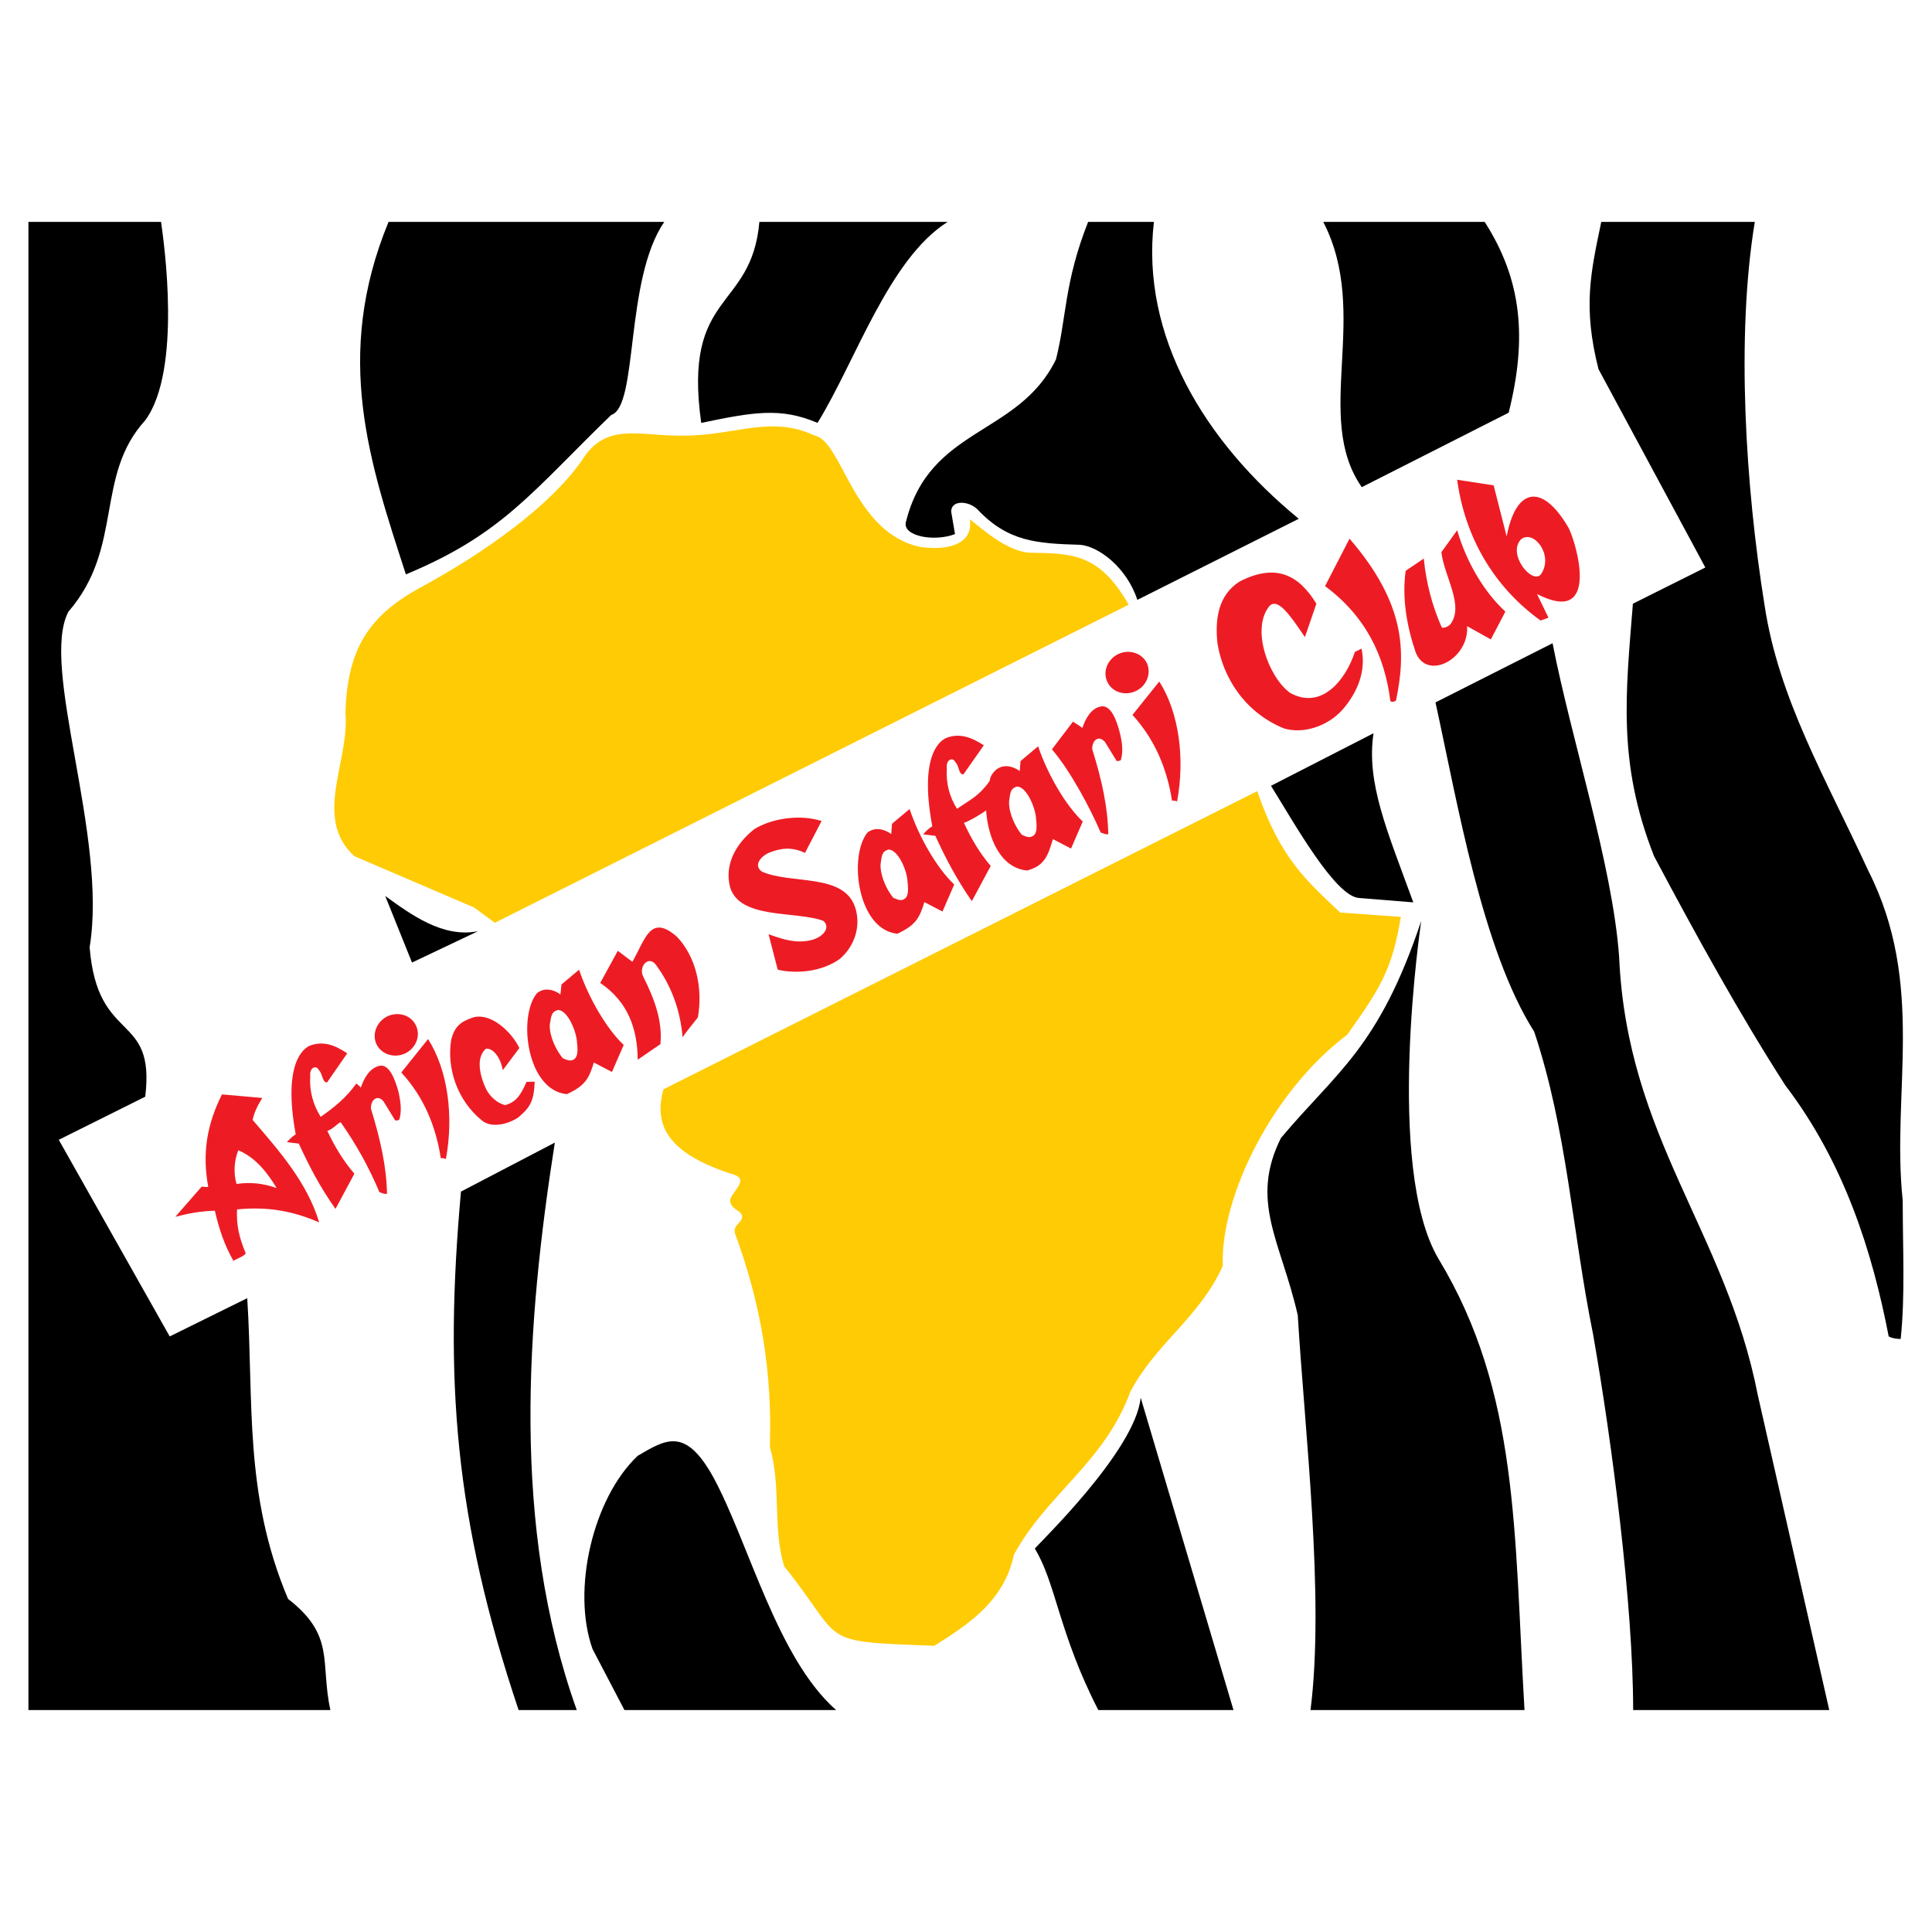
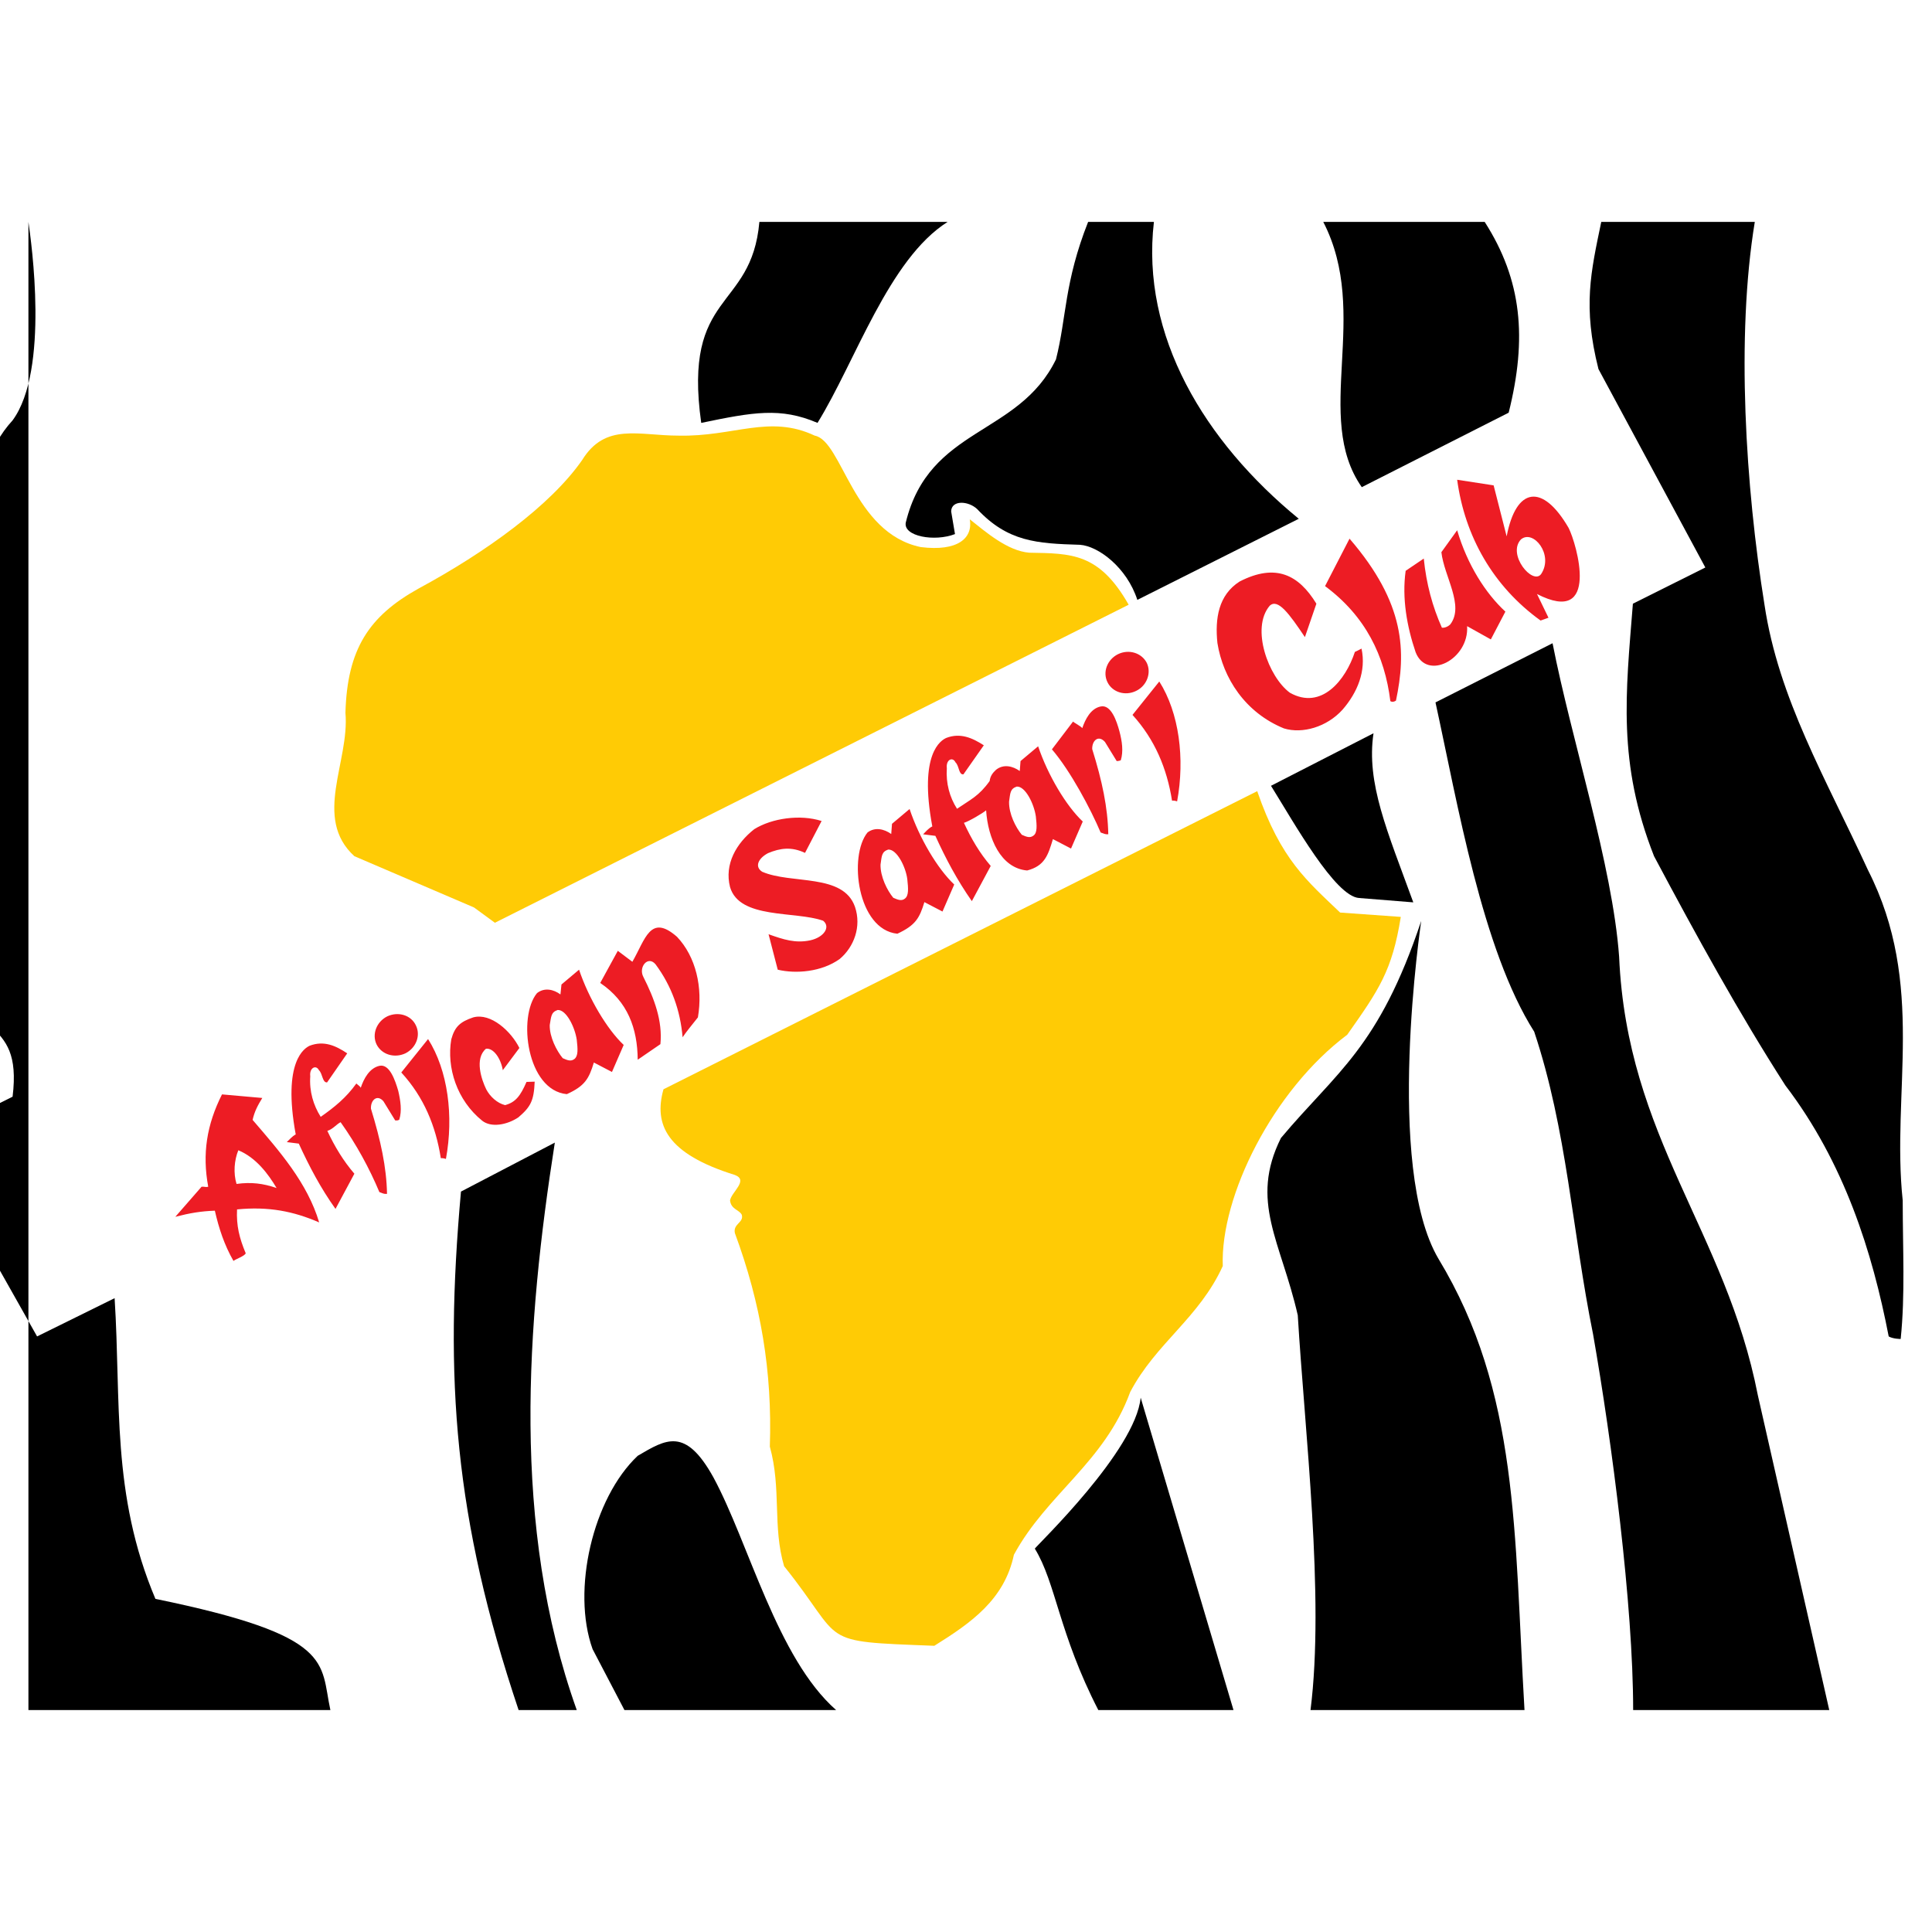
<svg xmlns="http://www.w3.org/2000/svg" version="1.0" id="Layer_1" x="0px" y="0px" width="192.756px" height="192.756px" viewBox="0 0 192.756 192.756" enable-background="new 0 0 192.756 192.756" xml:space="preserve">
  <g>
    <polygon fill-rule="evenodd" clip-rule="evenodd" fill="#FFFFFF" points="0,0 192.756,0 192.756,192.756 0,192.756 0,0  " />
    <path fill-rule="evenodd" clip-rule="evenodd" fill="#FFCB05" d="M96.755,51.81c1.602,1.272,3.766,3.155,5.928,3.333   c4.199,0.077,6.973,0,9.924,5.191l-63.232,31.73l-2.086-1.527l-11.934-5.115c-4.173-3.817-0.458-9.44-0.891-14.3   c0.178-6.361,2.341-9.644,7.277-12.392c6.743-3.639,13.181-8.295,16.336-12.824c2.315-3.766,5.649-2.443,9.619-2.443   c5.521,0.127,9.058-2.137,13.588,0c2.748,0.509,3.816,9.72,10.585,11.12C95.559,55.041,97.086,53.692,96.755,51.81L96.755,51.81z" />
    <path fill-rule="evenodd" clip-rule="evenodd" fill="#FFCB05" d="M125.432,78.934c2.367,6.871,5.014,8.982,8.271,12.112   l6.055,0.433c-0.865,5.394-2.188,7.277-5.344,11.755c-7.404,5.548-12.672,16.107-12.418,23.079   c-2.365,5.191-6.666,7.685-9.236,12.57c-2.568,7.022-8.32,10.178-11.602,16.234c-0.941,4.453-4.225,6.769-7.94,9.084   c-11.934-0.458-8.778-0.204-14.987-7.939c-1.17-3.969-0.254-7.71-1.425-11.934c0.254-7.48-0.891-14.275-3.486-21.298   c-0.204-0.941,0.917-1.043,0.687-1.832c-0.254-0.509-1.069-0.534-1.17-1.425c0.127-0.84,1.883-2.011,0.483-2.545   c-6.794-2.111-8.117-5.013-7.125-8.55L125.432,78.934L125.432,78.934z" />
    <path fill-rule="evenodd" clip-rule="evenodd" d="M182.506,170.614h-19.566c0-10.483-2.113-26.743-3.996-37.481   c-2.086-10.279-2.596-20.382-5.877-30.203c-5.191-8.168-7.635-22.749-9.848-32.851l11.68-5.903   c1.883,9.644,5.979,22.138,6.641,31.273c0.789,18.091,10.637,27.354,13.842,43.766L182.506,170.614L182.506,170.614z" />
    <path fill-rule="evenodd" clip-rule="evenodd" d="M152.1,170.614h-21.35c1.426-11.247-0.584-27.888-1.271-39.39   c-1.68-7.379-4.836-11.349-1.68-17.685c5.547-6.615,9.771-8.982,13.994-21.654c0,0.077-3.689,24.555,1.73,33.716   C151.564,138.884,151.057,152.904,152.1,170.614L152.1,170.614z" />
    <path fill-rule="evenodd" clip-rule="evenodd" d="M123.066,170.614H109.58c-3.943-7.659-4.225-12.672-6.336-16.107   c0.305-0.433,10.051-9.771,10.561-15.063L123.066,170.614L123.066,170.614z" />
    <path fill-rule="evenodd" clip-rule="evenodd" d="M83.422,170.614h-21.12l-3.18-6.081c-2.112-5.878,0.025-15.064,4.503-19.288   c2.825-1.654,4.758-2.9,7.558,2.163C74.719,153.947,77.519,165.424,83.422,170.614L83.422,170.614z" />
    <path fill-rule="evenodd" clip-rule="evenodd" d="M57.544,170.614h-5.802c-6.413-19.109-7.43-33.054-5.751-51.73l9.364-4.886   C52.531,132.014,50.979,152.242,57.544,170.614L57.544,170.614z" />
-     <path fill-rule="evenodd" clip-rule="evenodd" d="M32.963,170.614H2.836V22.14h13.232c0.28,1.959,2.112,14.784-1.578,19.796   c-5.064,5.547-2.112,12.672-7.66,19.084c-2.9,5.471,3.944,22.417,2.112,33.486c0.789,9.797,6.59,6.361,5.547,14.911l-8.626,4.3   l11.069,19.619l7.735-3.817c0.662,10.331-0.356,19.517,4.071,30.001C33.498,163.21,31.92,165.856,32.963,170.614L32.963,170.614z" />
-     <path fill-rule="evenodd" clip-rule="evenodd" d="M38.765,22.14h27.506c-3.97,5.802-2.57,18.422-5.293,19.262   c-7.913,7.659-10.814,11.883-20.483,15.903C36.908,46.237,33.218,35.601,38.765,22.14L38.765,22.14z" />
+     <path fill-rule="evenodd" clip-rule="evenodd" d="M32.963,170.614H2.836V22.14c0.28,1.959,2.112,14.784-1.578,19.796   c-5.064,5.547-2.112,12.672-7.66,19.084c-2.9,5.471,3.944,22.417,2.112,33.486c0.789,9.797,6.59,6.361,5.547,14.911l-8.626,4.3   l11.069,19.619l7.735-3.817c0.662,10.331-0.356,19.517,4.071,30.001C33.498,163.21,31.92,165.856,32.963,170.614L32.963,170.614z" />
    <path fill-rule="evenodd" clip-rule="evenodd" d="M75.763,22.14h18.779c-5.878,3.715-9.186,13.918-12.978,20.051   c-3.689-1.578-6.438-1.069-11.603,0C68.104,28.959,74.974,31.097,75.763,22.14L75.763,22.14z" />
    <path fill-rule="evenodd" clip-rule="evenodd" d="M95.279,53.285c-2.036,0.789-5.166,0.229-4.911-1.145   c2.341-9.593,11.247-8.601,14.987-16.285c1.068-4.224,0.814-7.66,3.207-13.715h6.564c-1.322,11.349,5.037,21.908,14.453,29.619   l-16.107,8.091c-1.043-3.231-3.893-5.369-5.725-5.496c-4.326-0.127-7.201-0.306-10.254-3.562c-0.891-0.839-2.57-0.916-2.596,0.229   L95.279,53.285L95.279,53.285z" />
    <path fill-rule="evenodd" clip-rule="evenodd" d="M132.023,22.14h16.105c3.717,5.802,4.25,11.603,2.393,19.033l-14.656,7.43   C130.953,41.581,136.781,31.377,132.023,22.14L132.023,22.14z" />
    <path fill-rule="evenodd" clip-rule="evenodd" d="M159.758,22.14h15.318c-1.883,11.451-0.916,26.489,0.967,38.194   c1.4,9.363,6.107,17.303,10.332,26.488c5.801,11.399,2.314,22.214,3.459,32.952c0,4.911,0.256,9.389-0.203,13.816   c0,0-0.764,0-1.195-0.254c-1.629-8.423-4.428-17.329-10.307-25.039c-4.656-7.252-8.879-14.936-13.104-22.875   c-3.664-9.313-2.824-16.208-2.111-25.191l7.227-3.613l-10.662-19.796C157.9,30.588,158.715,27.153,159.758,22.14L159.758,22.14z" />
    <path fill-rule="evenodd" clip-rule="evenodd" d="M137.035,73.158c-0.738,4.987,1.375,9.746,3.969,16.87l-5.393-0.433   c-2.393-0.127-6.49-7.481-8.805-11.196L137.035,73.158L137.035,73.158z" />
-     <path fill-rule="evenodd" clip-rule="evenodd" d="M38.434,89.393c2.544,1.832,5.751,4.224,9.262,3.511l-6.59,3.13L38.434,89.393   L38.434,89.393z" />
    <path fill-rule="evenodd" clip-rule="evenodd" fill="#ED1C24" d="M123.676,58.018c3.613-1.857,5.904-0.662,7.66,2.214l-1.145,3.333   c-1.553-2.316-2.697-3.893-3.512-3.13c-1.908,2.239-0.129,7.099,2.01,8.677c3.154,1.781,5.572-1.272,6.488-4.071   c0.178-0.076,0.381-0.178,0.662-0.331c0.482,2.24-0.408,4.377-1.883,6.082c-1.578,1.756-4.021,2.443-5.854,1.883   c-3.867-1.578-6.08-5.013-6.641-8.524C121.209,61.708,121.564,59.367,123.676,58.018L123.676,58.018z M145.381,47.865l3.639,0.56   l1.299,5.089c0.941-4.936,3.588-5.318,6.184-0.839c0.812,1.603,3.18,9.847-3.156,6.59l1.145,2.367l-0.787,0.28   C148.969,58.501,146.145,53.514,145.381,47.865L145.381,47.865z M75.254,82.726c1.756-1.094,4.58-1.501,6.717-0.814l-1.654,3.181   c-1.349-0.636-2.468-0.484-3.689,0.025c-0.967,0.509-1.374,1.349-0.585,1.857c2.926,1.272,8.092,0.127,9.262,3.511   c0.662,1.959-0.102,3.995-1.526,5.191c-1.807,1.298-4.377,1.501-6.184,1.069l-0.916-3.537c1.501,0.535,2.672,0.917,4.147,0.611   c1.4-0.306,2.061-1.349,1.298-1.959c-2.799-0.993-8.346-0.127-9.288-3.359C72.251,86.212,73.473,84.125,75.254,82.726   L75.254,82.726z M134.643,53.743c5.6,6.489,5.65,11.298,4.633,16.158c-0.154,0.102-0.357,0.178-0.561,0.051   c-0.561-4.529-2.469-8.474-6.514-11.476L134.643,53.743L134.643,53.743z M30.902,104.329c1.425-0.534,2.595,0,3.741,0.764   l-2.01,2.9c-0.483,0.025-0.433-0.865-0.814-1.222c-0.28-0.56-0.967-0.254-0.865,0.611c-0.102,1.501,0.306,2.875,1.043,4.046   c1.374-0.968,2.519-1.884,3.562-3.334c0.026,0.076,0.356,0.255,0.433,0.433c0.306-0.916,0.865-1.959,1.858-2.188   c1.018-0.229,1.578,1.45,1.883,2.494c0.229,0.992,0.381,1.984,0.102,2.875c-0.076,0.051-0.178,0.102-0.407,0.076l-1.171-1.908   c-0.636-0.738-1.297-0.102-1.247,0.738c0.967,3.155,1.552,5.826,1.603,8.498c-0.331,0.026-0.407-0.051-0.763-0.178   c-0.993-2.366-2.291-4.759-3.868-6.972c-0.382,0.178-0.789,0.712-1.323,0.865c0.738,1.577,1.603,3.002,2.697,4.274l-1.883,3.512   c-1.501-2.112-2.595-4.198-3.664-6.515l-1.196-0.152c0.229-0.204,0.534-0.585,0.891-0.764   C28.154,105.83,30.419,104.558,30.902,104.329L30.902,104.329z M107.061,71.988c0.025,0.076,0.814,0.483,0.916,0.662   c0.305-0.891,0.84-1.959,1.832-2.163c1.043-0.229,1.604,1.451,1.883,2.494c0.254,0.967,0.408,1.985,0.127,2.875   c-0.102,0.025-0.178,0.076-0.406,0.076l-1.17-1.908c-0.662-0.738-1.299-0.127-1.273,0.712c0.992,3.181,1.553,5.827,1.604,8.499   c-0.305,0.026-0.381-0.051-0.764-0.178c-0.992-2.341-3.002-6.132-4.859-8.295L107.061,71.988L107.061,71.988z M102.48,86.848   c1.756-0.458,2.086-1.527,2.57-3.13l1.807,0.942l1.17-2.697c-1.654-1.552-3.486-4.631-4.453-7.506l-1.756,1.476l-0.076,0.993   c-0.713-0.509-1.629-0.712-2.365-0.127c-0.332,0.305-0.586,0.636-0.637,1.12c-1.069,1.501-1.883,1.832-3.257,2.773   c-0.738-1.145-1.12-2.544-1.018-4.045c-0.102-0.865,0.585-1.171,0.866-0.585c0.381,0.356,0.305,1.247,0.789,1.196l2.035-2.9   c-1.145-0.738-2.34-1.273-3.74-0.738c-0.509,0.229-2.773,1.501-1.399,8.83c-0.382,0.178-0.687,0.56-0.916,0.789l1.222,0.153   c1.043,2.29,2.163,4.402,3.639,6.514l1.883-3.512c-1.094-1.272-1.934-2.697-2.672-4.3c0.509-0.152,1.883-0.967,2.213-1.247   C98.562,83.616,99.834,86.619,102.48,86.848L102.48,86.848z M22.149,109.188l4.02,0.356c-0.433,0.713-0.763,1.298-0.967,2.188   c2.672,3.104,5.471,6.285,6.641,10.229c-2.57-1.12-5.063-1.604-8.193-1.298c-0.077,1.629,0.229,2.85,0.865,4.376   c-0.102,0.28-0.967,0.561-1.222,0.764c-0.916-1.603-1.45-3.231-1.857-5.013c-1.374,0.051-2.468,0.229-3.944,0.611l2.621-3.003   c0.306-0.025,0.407,0.076,0.662,0C20.165,115.118,20.623,112.217,22.149,109.188L22.149,109.188z M145.381,52.904   c1.018,3.46,2.85,6.31,4.811,8.117l-1.451,2.774l-2.367-1.323c0.205,3.308-4.02,5.496-5.139,2.595   c-0.865-2.544-1.375-5.394-0.992-8.117l1.807-1.222c0.254,2.519,0.865,4.784,1.807,6.896c0.102,0.025,0.508,0,0.84-0.331   c1.424-1.883-0.611-4.758-0.891-7.201L145.381,52.904L145.381,52.904z M47.213,101.505c1.756-0.484,3.792,1.399,4.606,3.053   l-1.654,2.214c-0.204-1.196-0.941-2.239-1.68-2.138c-1.17,0.993-0.433,3.104,0.026,4.046c0.382,0.738,1.12,1.399,1.883,1.578   c1.043-0.28,1.527-0.916,2.137-2.315l0.814-0.025c-0.076,1.908-0.407,2.519-1.628,3.562c-1.145,0.763-2.723,1.043-3.613,0.33   c-2.519-2.035-3.562-5.292-3.079-8.117C45.381,102.396,45.941,101.938,47.213,101.505L47.213,101.505z M67.544,93.464   c1.883,1.985,2.595,5.063,2.086,8.041c-0.56,0.712-1.196,1.476-1.527,1.984c-0.229-2.672-1.094-5.114-2.697-7.277   c-0.764-0.916-1.73,0.28-1.222,1.247c1.094,2.162,1.934,4.401,1.705,6.717l-2.265,1.553c-0.025-3.13-0.992-5.802-3.74-7.659   l1.755-3.206l1.451,1.094C64.389,93.718,64.872,91.123,67.544,93.464L67.544,93.464z M23.778,114.762   c1.781,0.737,3.002,2.392,3.817,3.766c-1.349-0.458-2.519-0.61-3.995-0.407C23.269,117.052,23.371,115.754,23.778,114.762   L23.778,114.762z M151.742,53.82c1.223-1.043,3.309,1.527,2.012,3.46C152.914,58.4,150.344,55.321,151.742,53.82L151.742,53.82z    M57.773,96.746c0.967,2.875,2.799,5.954,4.453,7.507l-1.17,2.697l-1.807-0.942c-0.483,1.604-0.891,2.342-2.697,3.155   c-3.995-0.381-4.911-7.734-2.977-10.076c0.738-0.585,1.654-0.382,2.341,0.128l0.102-0.993L57.773,96.746L57.773,96.746z    M55.635,100.767c0.865-0.051,1.73,1.73,1.909,2.977c0.102,0.917,0.153,1.604-0.229,1.909c-0.356,0.279-0.712,0.127-1.171-0.077   c-0.61-0.737-1.323-2.111-1.297-3.308C54.999,101.402,54.974,100.995,55.635,100.767L55.635,100.767z M90.75,80.715   c0.967,2.901,2.799,5.98,4.453,7.532l-1.171,2.697l-1.806-0.941c-0.483,1.603-0.891,2.315-2.697,3.155   c-3.995-0.407-4.886-7.761-2.977-10.102c0.738-0.56,1.654-0.356,2.366,0.152l0.077-1.018L90.75,80.715L90.75,80.715z    M88.613,84.761c0.865-0.051,1.755,1.73,1.908,2.952c0.102,0.941,0.153,1.629-0.229,1.934c-0.331,0.28-0.712,0.127-1.17-0.076   c-0.611-0.738-1.297-2.112-1.272-3.308C87.977,85.397,87.951,84.99,88.613,84.761L88.613,84.761z M101.438,78.477   c0.865-0.051,1.73,1.73,1.908,2.977c0.102,0.917,0.152,1.629-0.229,1.909c-0.357,0.28-0.713,0.127-1.172-0.077   c-0.609-0.738-1.297-2.086-1.271-3.308C100.801,79.112,100.775,78.706,101.438,78.477L101.438,78.477z M38.638,101.402   c1.094-0.509,2.367-0.127,2.85,0.891c0.509,1.018,0.025,2.265-1.043,2.8c-1.094,0.509-2.366,0.127-2.875-0.892   C37.085,103.184,37.569,101.938,38.638,101.402L38.638,101.402z M115.662,67.993c1.984,3.13,2.568,7.685,1.779,11.959   c0,0-0.279-0.102-0.508-0.076c-0.51-3.207-1.705-6.082-3.943-8.55L115.662,67.993L115.662,67.993z M42.709,103.667   c1.985,3.13,2.57,7.685,1.781,11.96c0,0-0.28-0.103-0.509-0.076c-0.509-3.207-1.68-6.082-3.944-8.55L42.709,103.667L42.709,103.667   z M111.539,65.27c1.094-0.534,2.367-0.127,2.875,0.865c0.484,1.018,0,2.29-1.068,2.799c-1.094,0.535-2.367,0.127-2.85-0.865   C109.986,67.051,110.471,65.804,111.539,65.27L111.539,65.27z" />
  </g>
</svg>